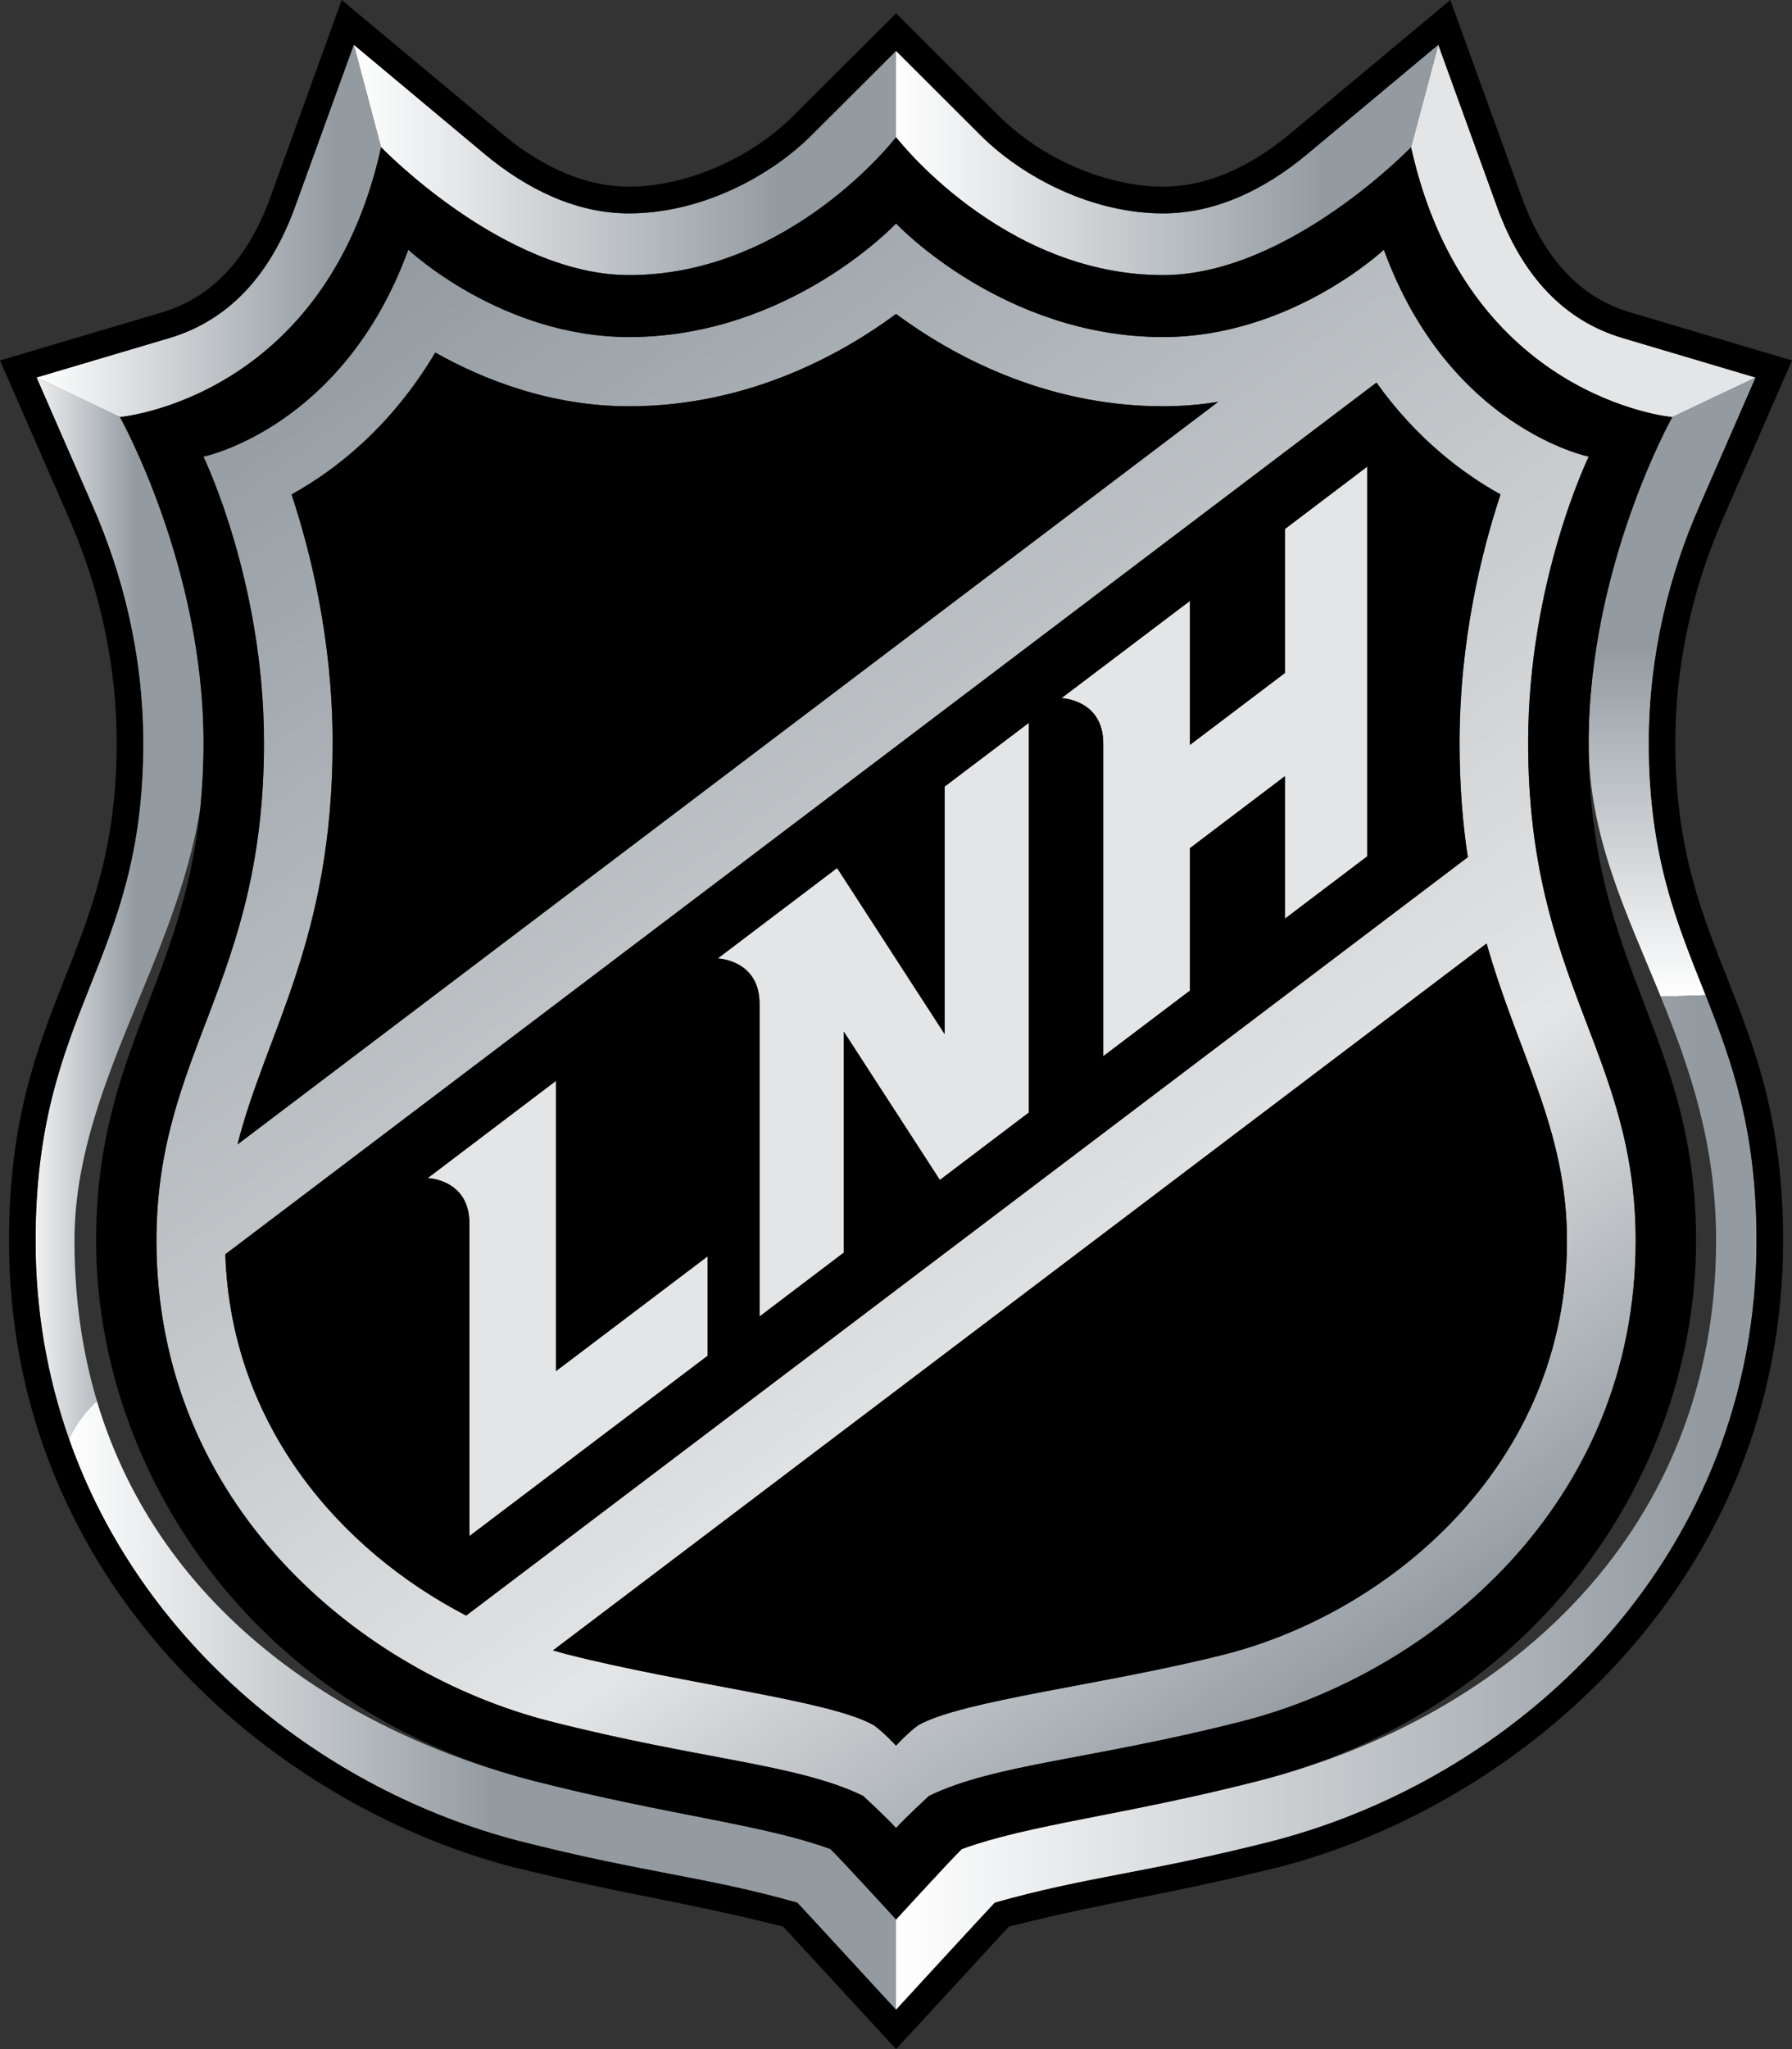
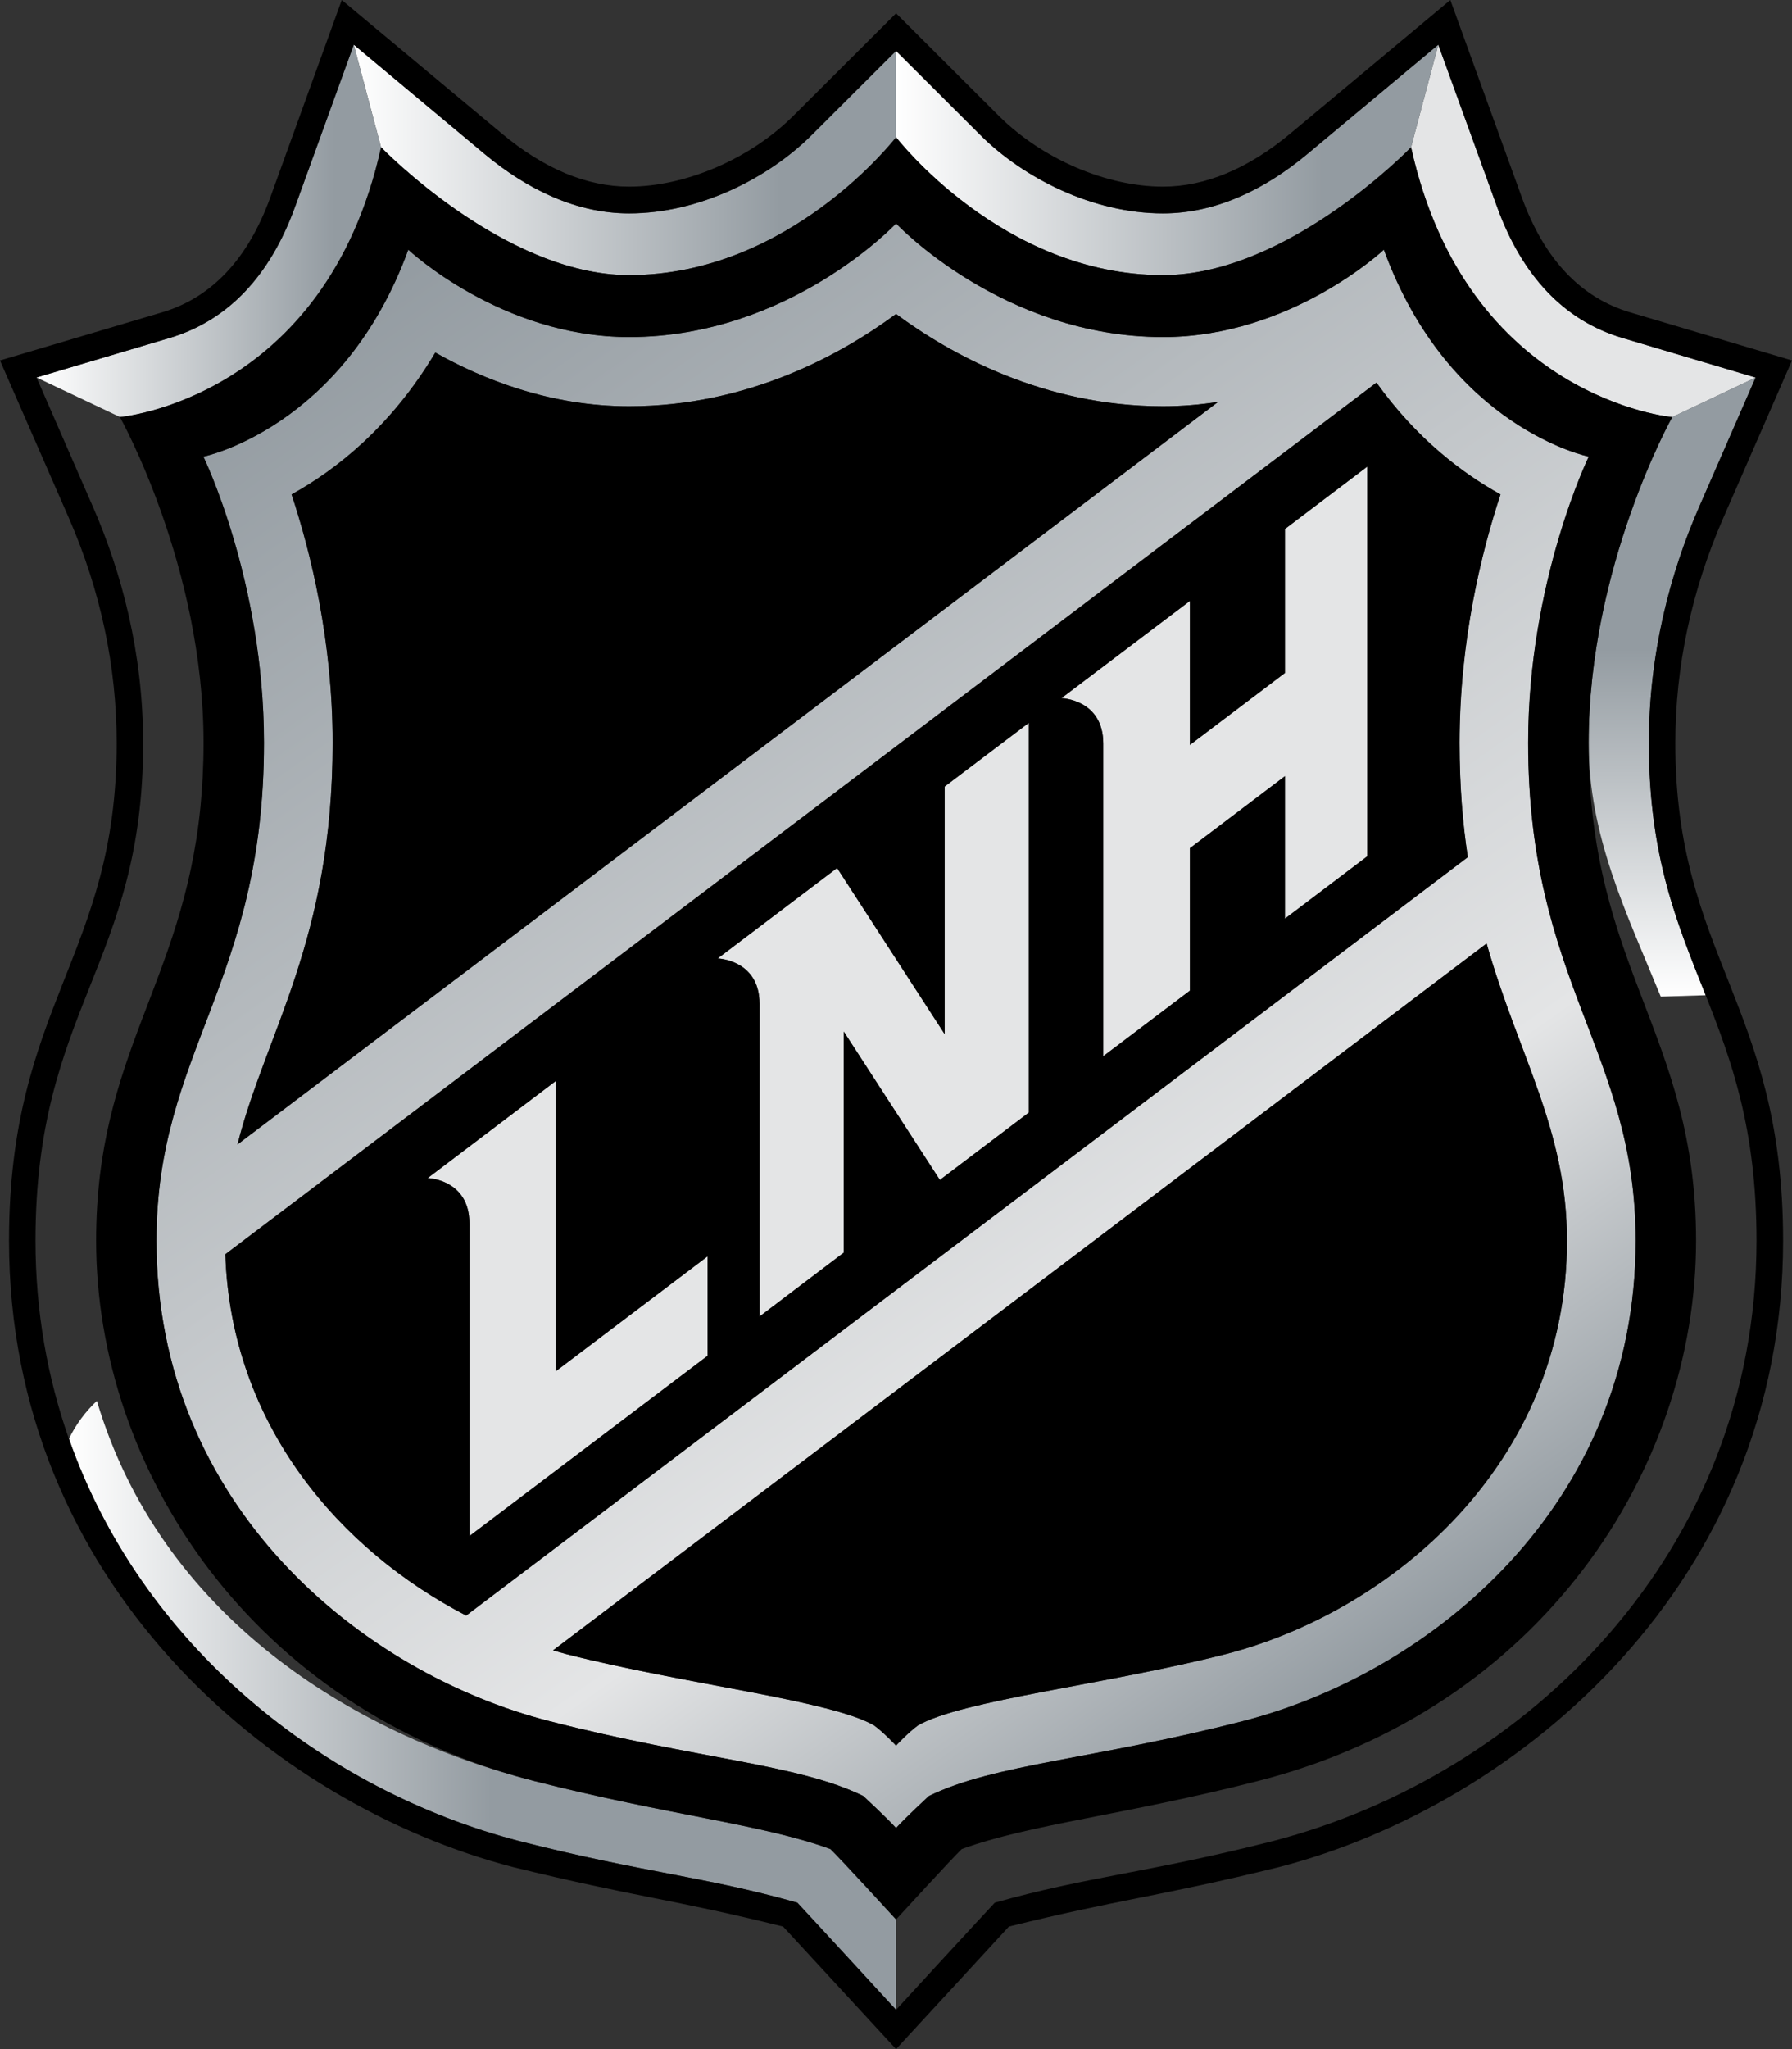
<svg xmlns="http://www.w3.org/2000/svg" width="56" height="64" viewBox="0 0 56 64" fill="none">
  <rect x="0" y="0" width="56" height="64" fill="#333333" stroke="none" />
  <g clip-path="url(#clip0_1695_12230)">
    <path d="M50.702 10.556C48.892 10.017 47.573 8.637 46.782 6.459L44.946 1.398L44.094 4.599C45.835 12.464 52.256 13.028 52.256 13.028L54.861 11.794L50.702 10.556Z" fill="#E4E5E6" />
    <path d="M29.518 32.297L26.158 27.108L22.426 29.934C22.426 29.934 23.734 29.974 23.734 31.35V41.119L26.364 39.124V32.22L29.37 36.852L32.152 34.747V22.575L29.518 24.567V32.297Z" fill="#E4E5E6" />
    <path d="M40.152 21.02L37.182 23.267V18.77L33.168 21.803C33.168 21.803 34.476 21.843 34.476 23.219V32.989L37.182 30.942V26.493L40.152 24.243V28.692L42.728 26.744V14.572L40.152 16.523V21.02Z" fill="#E4E5E6" />
    <path d="M17.374 33.757L13.363 36.794C13.363 36.794 14.668 36.83 14.668 38.21V47.975L22.111 42.346V39.24L17.374 42.823V33.757Z" fill="#E4E5E6" />
-     <path d="M2.913 15.839C3.801 17.878 4.477 20.383 4.477 23.216C4.477 30.127 1.113 31.499 1.113 38.752C1.113 40.966 1.485 43.034 2.157 44.939C2.363 44.502 2.678 44.079 3.028 43.755C2.577 42.244 2.327 40.577 2.327 38.752C2.327 34.001 5.503 30.047 6.262 25.218C6.323 24.592 6.36 23.926 6.36 23.198C6.36 17.685 3.751 13.024 3.751 13.024L1.142 11.79L2.913 15.839Z" fill="url(#paint0_linear_1695_12230)" />
    <path d="M52.257 13.024C52.257 13.024 49.645 17.685 49.645 23.198C49.645 26.122 50.822 28.495 51.899 31.128L53.305 31.084C52.434 28.889 51.527 26.791 51.527 23.216C51.527 20.383 52.206 17.878 53.095 15.839L54.865 11.79L52.257 13.024Z" fill="url(#paint1_linear_1695_12230)" />
    <path d="M2.156 44.939C4.422 51.387 10.098 55.913 16.229 57.501C20.157 58.502 21.989 58.6 24.919 59.427C25.298 59.831 28.001 62.773 28.001 62.773V59.951C28.001 59.951 26.227 58.011 25.949 57.752C23.813 56.973 20.908 56.703 16.703 55.629C10.954 54.162 5.021 50.441 3.027 43.755C2.677 44.08 2.362 44.502 2.156 44.939Z" fill="url(#paint2_linear_1695_12230)" />
    <path d="M19.657 10.527C15.658 10.527 12.76 7.799 12.76 7.799C10.722 13.374 6.354 14.262 6.354 14.262C6.354 14.262 8.247 18.151 8.247 23.198C8.247 30.691 4.887 32.854 4.887 38.752C4.887 47 11.264 52.246 17.175 53.758C21.854 54.956 24.918 55.094 26.97 56.092C26.97 56.092 27.718 56.78 28 57.096C28.285 56.78 29.03 56.092 29.03 56.092C31.089 55.094 34.146 54.956 38.828 53.758C44.74 52.246 51.113 47 51.113 38.752C51.113 32.854 47.753 30.691 47.753 23.198C47.753 18.151 49.646 14.262 49.646 14.262C49.646 14.262 45.278 13.374 43.244 7.799C43.244 7.799 40.342 10.527 36.343 10.527C31.331 10.527 28 6.98 28 6.98C28 6.98 24.672 10.527 19.657 10.527ZM28 9.806C29.673 11.044 32.599 12.689 36.343 12.689C36.939 12.689 37.517 12.638 38.066 12.551L7.42 35.745C8.305 32.253 10.393 29.366 10.393 23.198C10.393 19.997 9.703 17.233 9.11 15.442C10.487 14.681 12.221 13.33 13.602 11.011C15.083 11.848 17.186 12.689 19.657 12.689C23.404 12.689 26.327 11.044 28 9.806ZM7.04 39.175L43.013 11.95C44.27 13.709 45.712 14.79 46.889 15.442C46.297 17.233 45.607 19.997 45.607 23.198C45.607 24.527 45.704 25.706 45.867 26.77L14.566 50.459C10.646 48.427 7.214 44.527 7.04 39.175ZM27.314 53.889C25.944 53.102 21.41 52.611 17.703 51.664C17.562 51.627 17.421 51.587 17.283 51.547L46.456 29.468C47.453 32.974 48.967 35.268 48.967 38.752C48.967 45.747 43.439 50.346 38.301 51.664C34.59 52.611 30.059 53.102 28.686 53.889C28.376 54.118 28 54.519 28 54.519C28 54.519 27.624 54.118 27.314 53.889Z" fill="url(#paint3_linear_1695_12230)" />
    <path d="M11.055 1.395L11.907 4.599C11.907 4.599 15.755 8.593 19.658 8.593C24.691 8.593 28 4.286 28 4.286V1.588L25.37 4.213C24.015 5.564 21.847 6.667 19.658 6.667C18.028 6.667 16.492 5.931 15.141 4.806L11.055 1.395Z" fill="url(#paint4_linear_1695_12230)" />
-     <path d="M51.897 31.128C52.797 33.335 53.628 35.719 53.628 38.752C53.628 47.702 47.283 53.597 39.298 55.629C35.096 56.703 32.191 56.973 30.056 57.752C29.778 58.011 28 59.951 28 59.951V62.773C28 62.773 30.706 59.831 31.089 59.427C34.016 58.6 35.844 58.502 39.772 57.501C47.717 55.44 54.893 48.463 54.893 38.752C54.893 35.253 54.108 33.123 53.303 31.084L51.897 31.128Z" fill="url(#paint5_linear_1695_12230)" />
    <path d="M40.855 4.806C39.515 5.931 37.976 6.667 36.343 6.667C34.157 6.667 31.985 5.564 30.634 4.213L28 1.588V4.286C28 4.286 31.31 8.593 36.343 8.593C40.245 8.593 44.096 4.599 44.096 4.599L44.949 1.395L40.855 4.806Z" fill="url(#paint6_linear_1695_12230)" />
    <path d="M9.22 6.46C8.432 8.637 7.109 10.013 5.299 10.556L1.141 11.79L3.749 13.024C3.749 13.024 10.166 12.464 11.908 4.599L11.055 1.395L9.22 6.46Z" fill="url(#paint7_linear_1695_12230)" />
    <path d="M17.281 51.547C17.422 51.587 17.563 51.627 17.7 51.664C21.407 52.611 25.945 53.102 27.315 53.889C27.626 54.114 28.001 54.522 28.001 54.522C28.001 54.522 28.377 54.114 28.688 53.889C30.057 53.102 34.592 52.611 38.303 51.664C43.437 50.346 48.968 45.747 48.968 38.752C48.968 35.268 47.451 32.97 46.457 29.468L17.281 51.547Z" fill="black" />
    <path d="M53.301 31.084C54.11 33.127 54.891 35.257 54.891 38.752C54.891 48.467 47.715 55.443 39.773 57.504C35.842 58.502 34.014 58.6 31.087 59.427C30.704 59.831 28.002 62.773 28.002 62.773C28.002 62.773 25.296 59.831 24.916 59.427C21.986 58.6 20.158 58.502 16.23 57.504C10.095 55.913 4.422 51.387 2.153 44.939C1.485 43.034 1.109 40.966 1.109 38.752C1.109 31.499 4.473 30.123 4.473 23.216C4.473 20.383 3.797 17.874 2.909 15.839L1.142 11.79L5.3 10.556C7.111 10.017 8.429 8.637 9.221 6.459L11.056 1.395L15.143 4.81C16.49 5.931 18.026 6.663 19.659 6.663C21.849 6.663 24.017 5.564 25.368 4.216L28.002 1.588L30.632 4.216C31.987 5.564 34.155 6.663 36.344 6.663C37.974 6.663 39.513 5.931 40.857 4.81L44.947 1.395L46.783 6.459C47.574 8.637 48.889 10.017 50.703 10.556L54.862 11.79L53.095 15.839C52.203 17.874 51.527 20.383 51.527 23.216C51.527 26.795 52.43 28.889 53.301 31.084ZM53.854 16.174L56 11.258L50.938 9.755C49.392 9.296 48.257 8.091 47.56 6.172L45.323 0L40.33 4.165C39.007 5.269 37.663 5.829 36.344 5.829C34.574 5.829 32.565 4.963 31.218 3.623L28.002 0.415L24.786 3.623C23.438 4.963 21.426 5.829 19.659 5.829C18.337 5.829 16.996 5.269 15.674 4.165L10.68 0L8.444 6.172C7.747 8.091 6.612 9.296 5.066 9.755L0 11.258L2.15 16.174C3.143 18.446 3.646 20.816 3.646 23.216C3.646 29.861 0.282 31.372 0.282 38.752C0.282 49.385 8.444 56.343 16.024 58.313C19.854 59.252 21.014 59.314 24.472 60.173C24.757 60.479 28.002 64 28.002 64C28.002 64 31.25 60.479 31.528 60.173C34.99 59.314 36.149 59.252 39.979 58.313C47.56 56.343 55.722 49.385 55.722 38.752C55.722 31.372 52.354 29.861 52.354 23.216C52.354 20.816 52.86 18.446 53.854 16.174Z" fill="black" />
    <path d="M51.116 38.752C51.116 46.996 44.743 52.246 38.832 53.758C34.149 54.956 31.089 55.09 29.033 56.092C29.033 56.092 28.285 56.78 28.003 57.096C27.721 56.78 26.973 56.092 26.973 56.092C24.918 55.09 21.857 54.956 17.175 53.758C11.264 52.246 4.89 46.996 4.89 38.752C4.89 32.854 8.25 30.691 8.25 23.198C8.25 18.151 6.357 14.262 6.357 14.262C6.357 14.262 10.725 13.374 12.759 7.799C12.759 7.799 15.661 10.527 19.66 10.527C24.675 10.527 28.003 6.98 28.003 6.98C28.003 6.98 31.331 10.527 36.346 10.527C40.346 10.527 43.247 7.799 43.247 7.799C45.281 13.374 49.65 14.262 49.65 14.262C49.65 14.262 47.756 18.151 47.756 23.198C47.756 30.691 51.116 32.854 51.116 38.752ZM52.258 13.028C52.258 13.028 45.838 12.464 44.096 4.599C44.096 4.599 40.248 8.593 36.346 8.593C31.313 8.593 28.003 4.286 28.003 4.286C28.003 4.286 24.694 8.593 19.66 8.593C15.758 8.593 11.91 4.599 11.91 4.599C10.169 12.464 3.748 13.028 3.748 13.028C3.748 13.028 6.361 17.685 6.361 23.198C6.361 23.922 6.324 24.592 6.263 25.218C5.707 30.727 3.004 32.938 3.004 38.752C3.004 45.886 7.853 53.375 16.705 55.629C20.911 56.7 23.816 56.973 25.951 57.752C26.226 58.01 28.003 59.951 28.003 59.951C28.003 59.951 29.781 58.01 30.055 57.752C32.191 56.973 35.096 56.7 39.301 55.629C48.154 53.375 53.002 45.886 53.002 38.752C53.002 32.275 49.646 30.276 49.646 23.198C49.646 17.685 52.258 13.028 52.258 13.028Z" fill="black" />
    <path d="M42.73 26.744L40.154 28.696V24.243L37.184 26.493V30.942L34.477 32.989V23.223C34.477 21.843 33.17 21.807 33.17 21.807L37.184 18.77V23.267L40.154 21.02V16.523L42.73 14.572V26.744ZM32.154 34.747L29.372 36.855L26.37 32.22V39.124L23.736 41.119V31.354C23.736 29.974 22.428 29.937 22.428 29.937L26.16 27.112L29.52 32.297V24.567L32.154 22.575V34.747ZM22.113 42.346L14.67 47.979V38.214C14.67 36.83 13.366 36.797 13.366 36.797L17.377 33.757V42.823L22.113 39.24V42.346ZM45.613 23.201C45.613 19.997 46.3 17.233 46.892 15.442C45.714 14.79 44.273 13.709 43.015 11.95L7.043 39.175C7.216 44.531 10.645 48.427 14.569 50.459L45.87 26.773C45.707 25.706 45.613 24.53 45.613 23.201Z" fill="black" />
    <path d="M36.345 12.689C32.598 12.689 29.675 11.043 28.002 9.806C26.329 11.043 23.406 12.689 19.66 12.689C17.192 12.689 15.085 11.845 13.604 11.011C12.224 13.33 10.493 14.681 9.113 15.442C9.705 17.233 10.396 19.997 10.396 23.201C10.396 29.366 8.303 32.253 7.422 35.745L38.069 12.551C37.519 12.638 36.941 12.689 36.345 12.689Z" fill="black" />
  </g>
  <defs>
    <linearGradient id="paint0_linear_1695_12230" x1="0.6" y1="28.364" x2="7.335" y2="28.364" gradientUnits="userSpaceOnUse">
      <stop stop-color="white" />
      <stop offset="0.539" stop-color="#939BA1" />
      <stop offset="1" stop-color="#939BA1" />
    </linearGradient>
    <linearGradient id="paint1_linear_1695_12230" x1="52.253" y1="31.128" x2="52.253" y2="11.79" gradientUnits="userSpaceOnUse">
      <stop stop-color="white" />
      <stop offset="0.562" stop-color="#939BA1" />
      <stop offset="1" stop-color="#939BA1" />
    </linearGradient>
    <linearGradient id="paint2_linear_1695_12230" x1="2.156" y1="53.263" x2="28.004" y2="53.263" gradientUnits="userSpaceOnUse">
      <stop stop-color="white" />
      <stop offset="0.511" stop-color="#939BA1" />
      <stop offset="1" stop-color="#939BA1" />
    </linearGradient>
    <linearGradient id="paint3_linear_1695_12230" x1="43.334" y1="51.948" x2="12.372" y2="8.069" gradientUnits="userSpaceOnUse">
      <stop stop-color="#939BA1" />
      <stop offset="0.253" stop-color="#E4E5E6" />
      <stop offset="1" stop-color="#939BA1" />
    </linearGradient>
    <linearGradient id="paint4_linear_1695_12230" x1="11.055" y1="4.996" x2="28.001" y2="4.996" gradientUnits="userSpaceOnUse">
      <stop stop-color="white" />
      <stop offset="0.787" stop-color="#939BA1" />
      <stop offset="1" stop-color="#939BA1" />
    </linearGradient>
    <linearGradient id="paint5_linear_1695_12230" x1="28" y1="46.931" x2="54.89" y2="46.931" gradientUnits="userSpaceOnUse">
      <stop stop-color="white" />
      <stop offset="0.933" stop-color="#939BA1" />
      <stop offset="1" stop-color="#939BA1" />
    </linearGradient>
    <linearGradient id="paint6_linear_1695_12230" x1="28" y1="4.996" x2="44.946" y2="4.996" gradientUnits="userSpaceOnUse">
      <stop stop-color="white" />
      <stop offset="0.787" stop-color="#939BA1" />
      <stop offset="1" stop-color="#939BA1" />
    </linearGradient>
    <linearGradient id="paint7_linear_1695_12230" x1="1.141" y1="7.213" x2="11.907" y2="7.213" gradientUnits="userSpaceOnUse">
      <stop stop-color="white" />
      <stop offset="0.865" stop-color="#939BA1" />
      <stop offset="1" stop-color="#939BA1" />
    </linearGradient>
    <clipPath id="clip0_1695_12230">
      <rect width="56" height="64" fill="white" />
    </clipPath>
  </defs>
</svg>